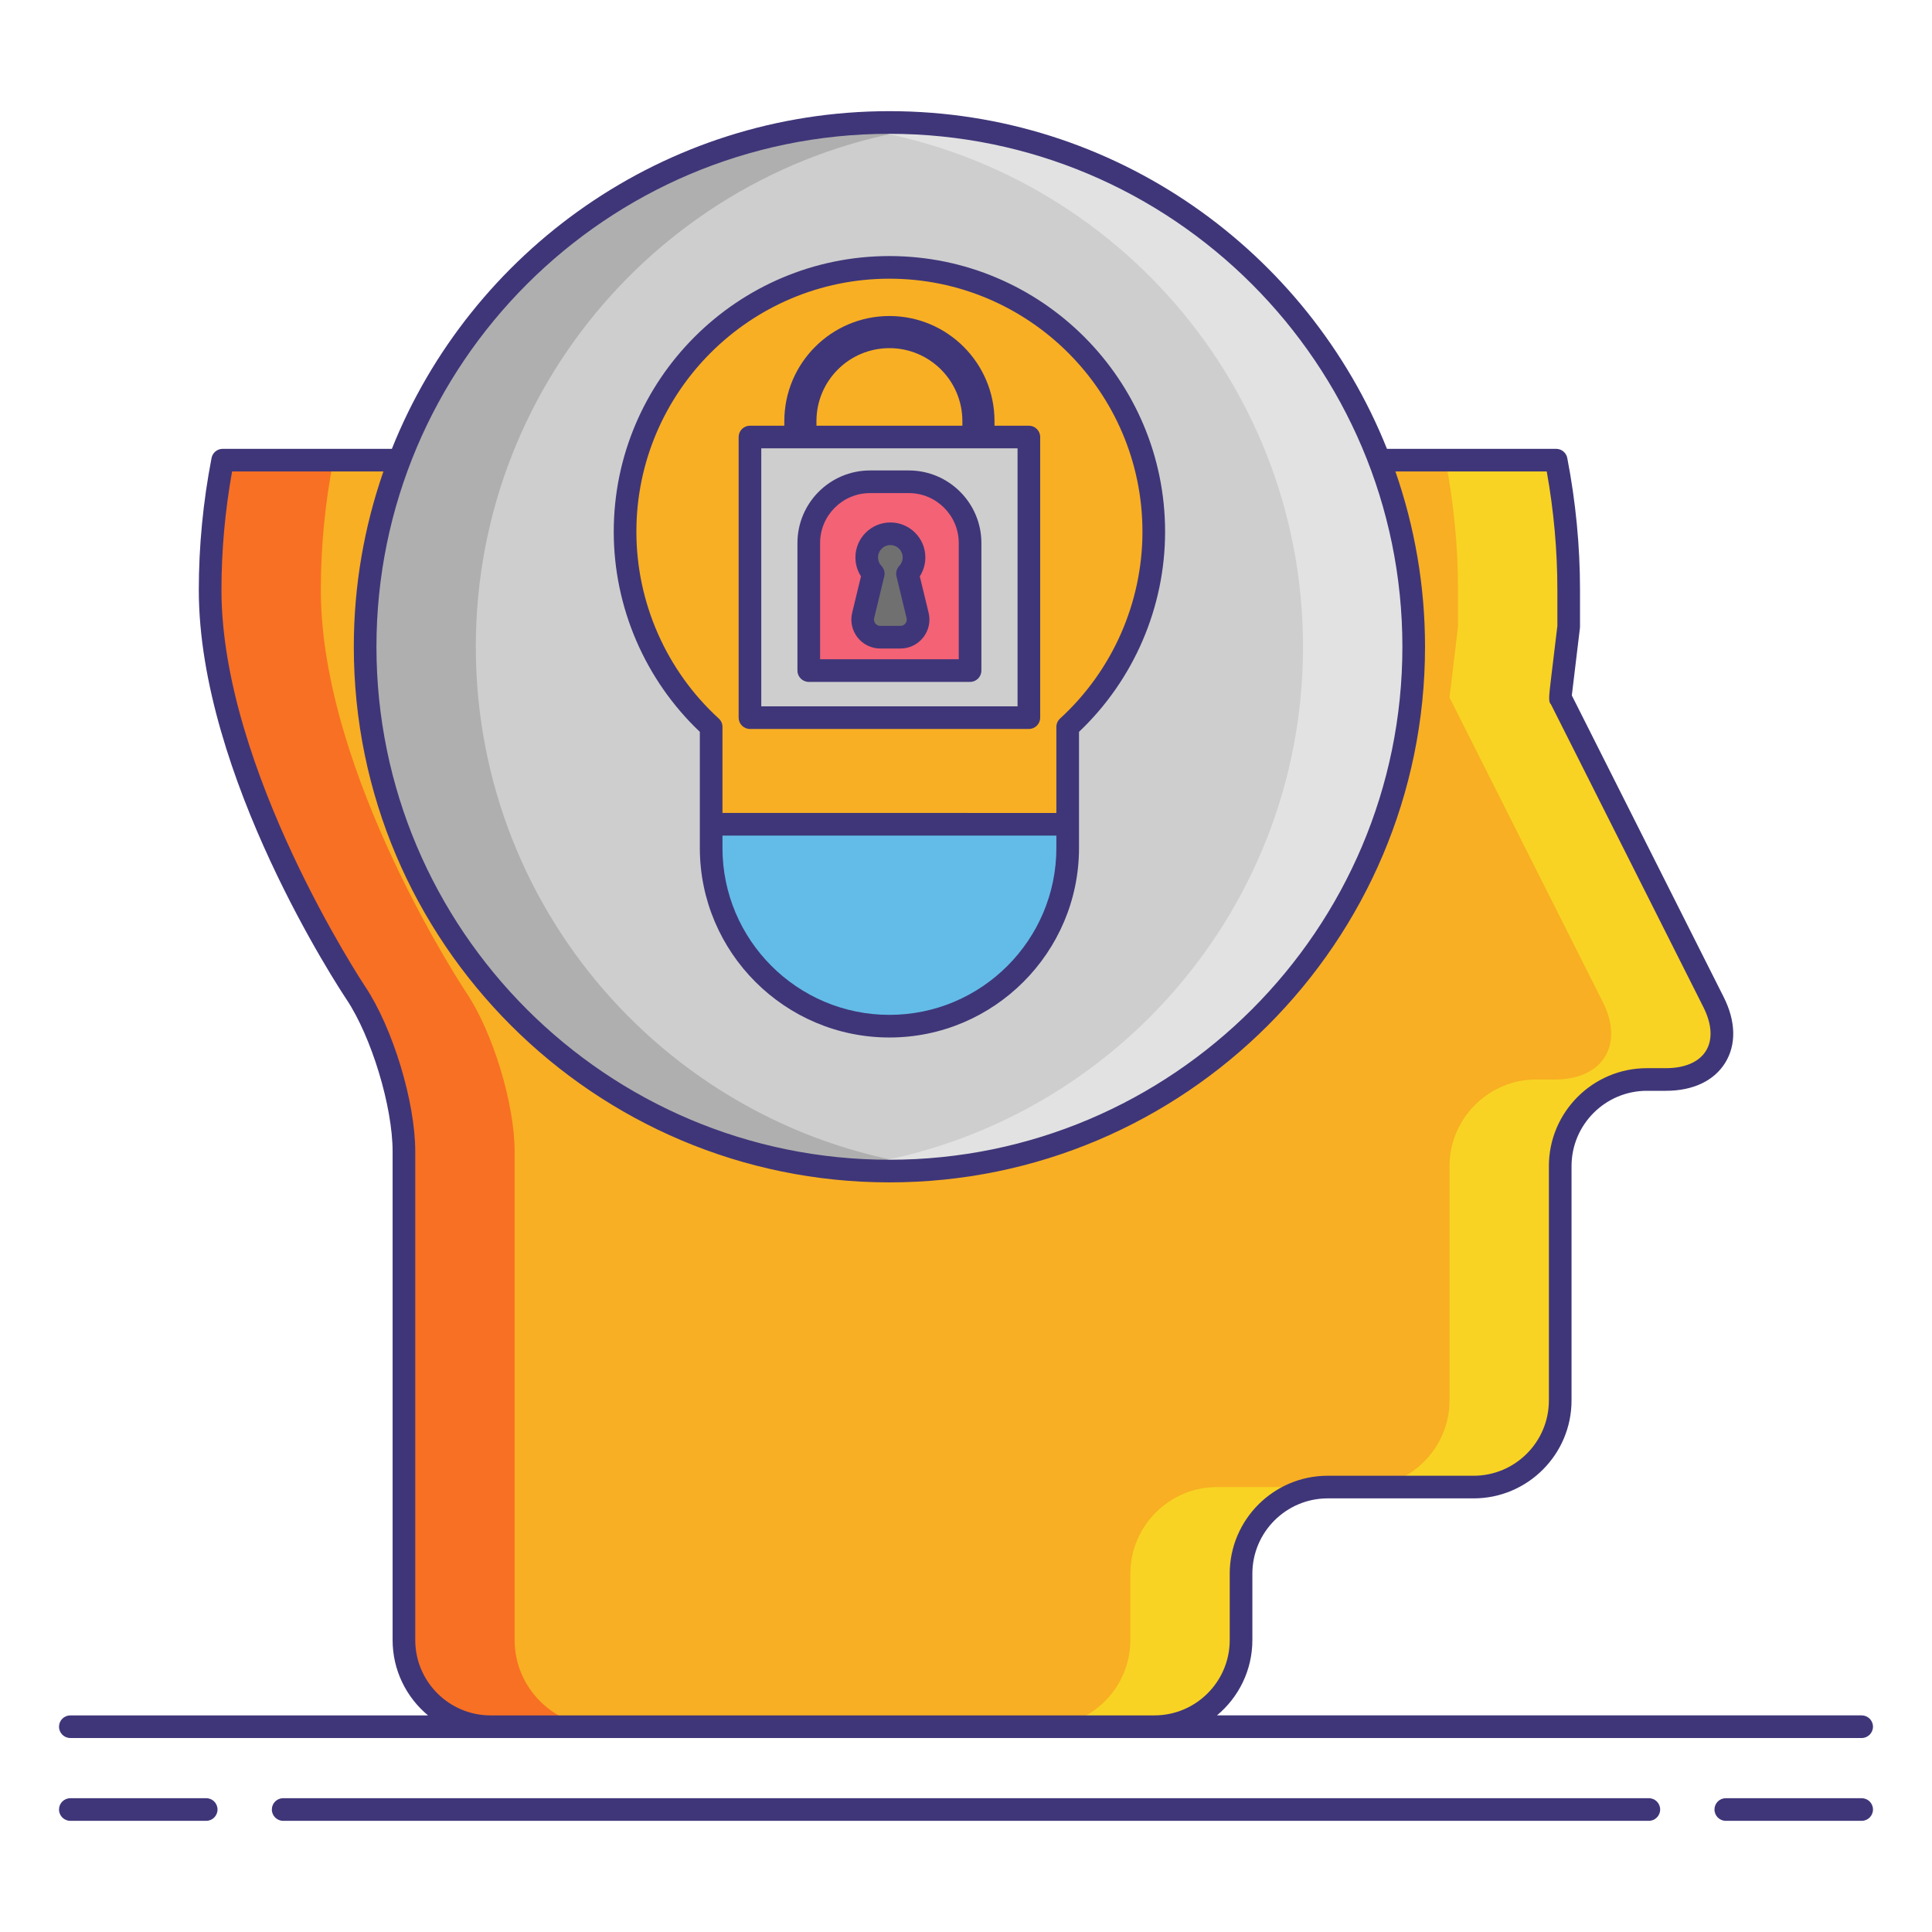
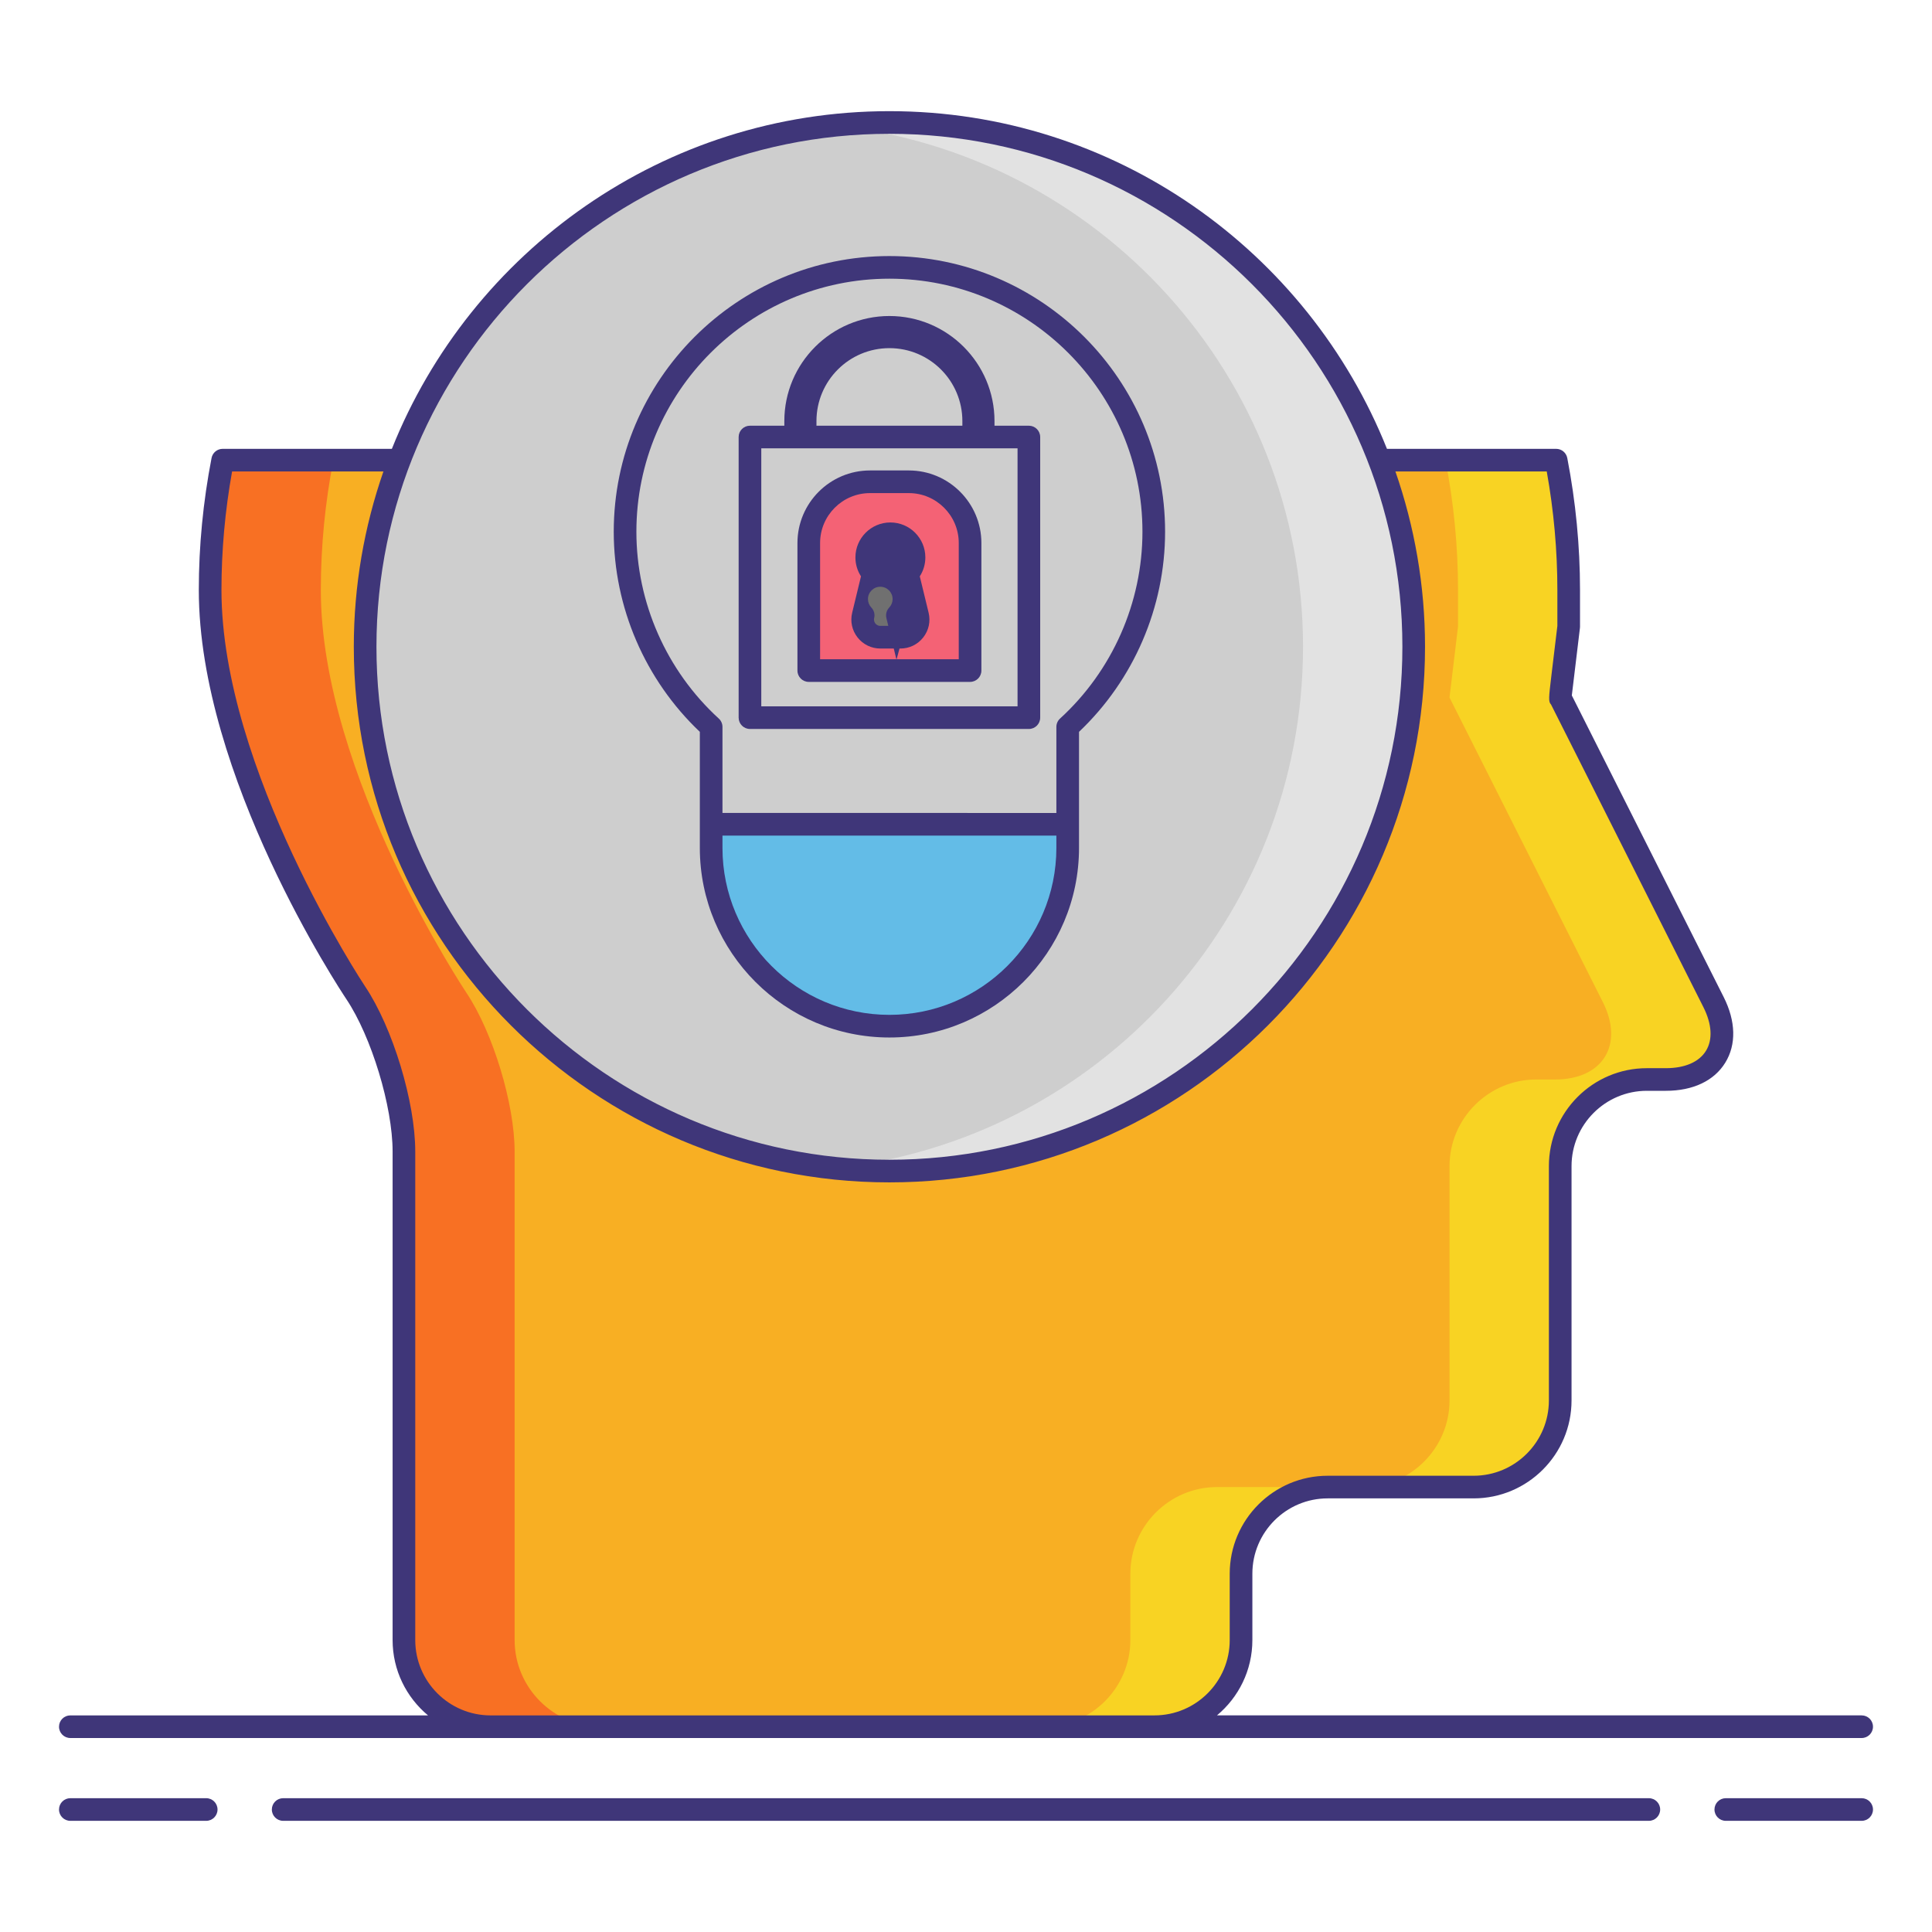
<svg xmlns="http://www.w3.org/2000/svg" version="1.1" id="Layer_1" x="0px" y="0px" viewBox="0 0 256 256" enable-background="new 0 0 256 256" xml:space="preserve">
  <g>
    <g>
      <path fill="#F8AF23" d="M27.844,78.18c0,24.499,19.301,53.384,19.301,53.384c3.508,5.249,6.377,14.709,6.377,21.022v64.732    c0,6.313,5.165,11.478,11.478,11.478h87.965c6.313,0,11.478-5.165,11.478-11.478v-8.796c0-6.313,5.165-11.479,11.479-11.479    h19.335c6.313,0,11.479-5.165,11.479-11.479v-31.048c0-6.313,5.165-11.479,11.478-11.479h2.522c6.313,0,9.156-4.614,6.318-10.253    l-15.157-30.111c-2.839-5.639-5.163-10.252-5.165-10.251c-0.002,0.001,0.505-4.227,1.129-9.395c0,0,0,0,0-4.849    c0-5.886-0.583-11.635-1.662-17.206H29.506C28.427,66.545,27.844,72.293,27.844,78.18z" />
      <g>
        <path fill="#F8D323" d="M227.055,132.786l-15.157-30.111c-2.839-5.639-5.163-10.252-5.165-10.251     c-0.003,0.001,0.505-4.227,1.129-9.395c0,0,0,0,0-4.849c0-5.886-0.583-11.635-1.662-17.206h-14.667     c1.079,5.571,1.662,11.319,1.662,17.206c0,4.849,0,4.849,0,4.849c-0.623,5.168-1.131,9.395-1.129,9.395     c0.003-0.001,2.327,4.612,5.165,10.251l15.157,30.111c2.839,5.639-0.004,10.253-6.318,10.253h-2.522     c-6.313,0-11.478,5.165-11.478,11.479v31.048c0,6.313-5.165,11.479-11.478,11.479h14.667c6.313,0,11.478-5.165,11.478-11.479     v-31.048c0-6.313,5.165-11.479,11.478-11.479h2.522C227.05,143.039,229.893,138.425,227.055,132.786z" />
        <path fill="#F8D323" d="M149.778,208.522v8.796c0,6.313-5.165,11.478-11.478,11.478h14.667c6.313,0,11.478-5.165,11.478-11.478     v-8.796c0-6.313,5.165-11.479,11.479-11.479h-14.667C154.944,197.044,149.778,202.209,149.778,208.522z" />
      </g>
      <g>
        <path fill="#F87023" d="M68.19,217.318v-64.732c0-6.313-2.87-15.773-6.377-21.022c0,0-19.302-28.885-19.302-53.384     c0-5.886,0.583-11.635,1.662-17.206H29.506c-1.079,5.571-1.662,11.319-1.662,17.206c0,24.499,19.302,53.384,19.302,53.384     c3.508,5.249,6.377,14.709,6.377,21.022v64.732c0,6.313,5.165,11.479,11.478,11.479h14.667     C73.355,228.797,68.19,223.632,68.19,217.318z" />
      </g>
      <circle fill="#CECECE" cx="117.852" cy="85.701" r="69.471" />
      <g>
-         <path fill="#AFAFAF" d="M63.048,85.701c0-35.89,27.218-65.419,62.138-69.083c-2.41-0.253-4.856-0.388-7.333-0.388     c-38.368,0-69.471,31.103-69.471,69.471c0,38.368,31.103,69.471,69.471,69.471c2.477,0,4.923-0.135,7.333-0.388     C90.266,151.119,63.048,121.591,63.048,85.701z" />
-       </g>
+         </g>
      <g>
        <path fill="#E2E2E2" d="M172.657,85.701c0-35.89-27.218-65.419-62.138-69.083c2.41-0.253,4.856-0.388,7.333-0.388     c38.368,0,69.471,31.103,69.471,69.471c0,38.368-31.103,69.471-69.471,69.471c-2.477,0-4.923-0.135-7.333-0.388     C145.439,151.119,172.657,121.591,172.657,85.701z" />
      </g>
      <g>
-         <path fill="#F8AF23" d="M152.881,70.456c0-19.346-15.683-35.028-35.028-35.028S82.824,51.111,82.824,70.456     c0,10.243,4.398,19.457,11.407,25.862v16.033c0,13.046,10.576,23.622,23.622,23.622h0c13.046,0,23.622-10.576,23.622-23.622     V96.319C148.483,89.914,152.881,80.699,152.881,70.456z" />
        <path fill="#63BCE7" d="M94.231,112.352c0,13.046,10.576,23.622,23.622,23.622h0c13.046,0,23.622-10.576,23.622-23.622v-3.131     H94.231V112.352z" />
      </g>
    </g>
    <g>
-       <rect x="99.374" y="57.909" fill="#CECECE" width="36.957" height="37.183" />
      <path fill="#3F3679" d="M131.777,55.798c0-7.678-6.246-13.925-13.925-13.925c-7.678,0-13.924,6.246-13.924,13.925v2.111h4.257    v-2.111c0-5.339,4.328-9.667,9.667-9.667c5.339,0,9.667,4.328,9.667,9.667v2.111h4.257V55.798z" />
      <g>
        <path fill="#F46275" d="M120.422,63.837h-5.139c-4.483,0-8.117,3.634-8.117,8.117v16.901h21.374V71.955     C128.539,67.472,124.905,63.837,120.422,63.837z" />
        <g>
          <path fill="#707070" d="M121.586,81.54l-1.337-5.52l0,0c0.535-0.562,0.865-1.322,0.865-2.16c0-1.731-1.403-3.133-3.133-3.133      c-1.731,0-3.133,1.403-3.133,3.133c0,0.838,0.329,1.598,0.865,2.16l-1.337,5.52c-0.357,1.474,0.76,2.893,2.276,2.893h1.329      h1.329C120.826,84.434,121.943,83.014,121.586,81.54z" />
          <g>
            <path fill="#3F3679" d="M92.731,96.972v15.38c0,13.852,11.27,25.122,25.122,25.122c13.853,0,25.122-11.27,25.122-25.122v-15.38       c7.257-6.882,11.406-16.507,11.406-26.515c0-20.142-16.387-36.528-36.528-36.528S81.324,50.315,81.324,70.457       C81.324,80.465,85.474,90.09,92.731,96.972z M117.853,134.474c-12.198,0-22.122-9.924-22.122-22.122v-1.63h44.244v1.63       C139.975,124.55,130.051,134.474,117.853,134.474z M117.853,36.928c18.487,0,33.528,15.041,33.528,33.528       c0,9.39-3.979,18.413-10.918,24.755c-0.312,0.284-0.488,0.686-0.488,1.107v11.403H95.731V96.319       c0-0.421-0.177-0.823-0.488-1.107c-6.939-6.341-10.918-15.364-10.918-24.755C84.324,51.969,99.365,36.928,117.853,36.928z" />
            <path fill="#3F3679" d="M27.323,238.27H9.32c-0.829,0-1.5,0.671-1.5,1.5s0.671,1.5,1.5,1.5h18.003c0.829,0,1.5-0.671,1.5-1.5       S28.152,238.27,27.323,238.27z" />
            <path fill="#3F3679" d="M246.68,238.27h-18.003c-0.828,0-1.5,0.671-1.5,1.5s0.672,1.5,1.5,1.5h18.003       c0.828,0,1.5-0.671,1.5-1.5S247.508,238.27,246.68,238.27z" />
            <path fill="#3F3679" d="M218.479,238.27H37.521c-0.829,0-1.5,0.671-1.5,1.5s0.671,1.5,1.5,1.5h180.959       c0.828,0,1.5-0.671,1.5-1.5S219.308,238.27,218.479,238.27z" />
            <path fill="#3F3679" d="M9.32,230.297h55.682h87.965h93.713c0.828,0,1.5-0.671,1.5-1.5s-0.672-1.5-1.5-1.5h-85.426       c2.864-2.383,4.692-5.97,4.692-9.979v-8.796c0-5.502,4.477-9.979,9.979-9.979h19.334c7.156,0,12.979-5.822,12.979-12.979       v-31.048c0-5.502,4.477-9.979,9.979-9.979h2.522c3.594,0,6.388-1.323,7.868-3.725c1.479-2.402,1.405-5.492-0.211-8.702       L208.48,92.556c-0.07-0.139-0.138-0.273-0.206-0.402c0.143-1.2,0.571-4.764,1.075-8.945c0.007-0.06,0.011-0.12,0.011-0.18       V78.18c0-5.816-0.568-11.701-1.688-17.491c-0.137-0.705-0.754-1.215-1.473-1.215h-22.42       c-10.455-26.185-36.055-44.744-65.927-44.744c-29.871,0-55.472,18.559-65.927,44.744h-22.42c-0.718,0-1.336,0.509-1.473,1.215       c-1.121,5.788-1.689,11.672-1.689,17.491c0,24.67,18.756,53.023,19.555,54.218c3.319,4.968,6.124,14.213,6.124,20.189v64.732       c0,4.008,1.828,7.596,4.692,9.979H9.32c-0.829,0-1.5,0.671-1.5,1.5S8.491,230.297,9.32,230.297z M117.853,17.73       c37.479,0,67.971,30.492,67.971,67.971c0,37.479-30.491,67.971-67.971,67.971c-37.479,0-67.971-30.492-67.971-67.971       C49.882,48.222,80.374,17.73,117.853,17.73z M55.023,217.318v-64.732c0-6.581-2.974-16.385-6.63-21.856       c-0.19-0.285-19.049-28.782-19.049-52.551c0-5.221,0.474-10.498,1.408-15.706h20.053c-2.53,7.283-3.924,15.093-3.924,23.227       c0,39.133,31.837,70.971,70.971,70.971c39.134,0,70.971-31.837,70.971-70.971c0-8.134-1.393-15.944-3.924-23.227h20.053       c0.935,5.209,1.407,10.486,1.407,15.706v4.759l-0.788,6.545c-0.36,3.004-0.418,3.486-0.048,3.874       c0.519,1.026,2.585,5.127,5.033,9.992l15.157,30.112c1.13,2.245,1.25,4.297,0.336,5.779c-0.913,1.482-2.8,2.299-5.313,2.299       h-2.522c-7.156,0-12.979,5.822-12.979,12.979v31.048c0,5.502-4.477,9.979-9.979,9.979h-19.334       c-7.156,0-12.979,5.822-12.979,12.979v8.796c0,5.502-4.477,9.979-9.979,9.979H65.001       C59.5,227.297,55.023,222.82,55.023,217.318z" />
            <path fill="#3F3679" d="M99.374,96.592h36.957c0.828,0,1.5-0.671,1.5-1.5V57.909c0-0.829-0.672-1.5-1.5-1.5H99.374       c-0.829,0-1.5,0.671-1.5,1.5v37.183C97.874,95.92,98.545,96.592,99.374,96.592z M100.874,59.409h33.957v34.183h-33.957V59.409z       " />
            <path fill="#3F3679" d="M120.422,62.337h-5.139c-5.303,0-9.617,4.314-9.617,9.617v16.901c0,0.829,0.671,1.5,1.5,1.5h21.374       c0.829,0,1.5-0.671,1.5-1.5V71.955C130.039,66.652,125.725,62.337,120.422,62.337z M127.04,87.356h-18.374V71.955       c0-3.649,2.968-6.617,6.617-6.617h5.139c3.649,0,6.618,2.968,6.618,6.617V87.356z" />
-             <path fill="#3F3679" d="M121.877,76.369c0.479-0.743,0.737-1.608,0.737-2.508c0-2.555-2.079-4.633-4.633-4.633       s-4.633,2.079-4.633,4.633c0,0.899,0.258,1.765,0.737,2.508l-1.167,4.819c-0.279,1.153-0.019,2.348,0.715,3.28       c0.733,0.932,1.834,1.466,3.02,1.466h2.658c1.186,0,2.287-0.535,3.02-1.466c0.733-0.932,0.994-2.127,0.715-3.28L121.877,76.369       z M119.971,82.613c-0.094,0.12-0.306,0.321-0.662,0.321h-2.658c-0.356,0-0.567-0.201-0.662-0.321       c-0.095-0.12-0.241-0.373-0.157-0.719l1.337-5.52c0.12-0.496-0.02-1.018-0.372-1.387c-0.291-0.306-0.451-0.706-0.451-1.126       c0-0.9,0.733-1.633,1.633-1.633s1.633,0.733,1.633,1.633c0,0.42-0.16,0.82-0.451,1.126c-0.351,0.369-0.491,0.891-0.371,1.387       l1.336,5.52C120.212,82.24,120.066,82.493,119.971,82.613z" />
+             <path fill="#3F3679" d="M121.877,76.369c0.479-0.743,0.737-1.608,0.737-2.508c0-2.555-2.079-4.633-4.633-4.633       s-4.633,2.079-4.633,4.633c0,0.899,0.258,1.765,0.737,2.508l-1.167,4.819c-0.279,1.153-0.019,2.348,0.715,3.28       c0.733,0.932,1.834,1.466,3.02,1.466h2.658c1.186,0,2.287-0.535,3.02-1.466c0.733-0.932,0.994-2.127,0.715-3.28L121.877,76.369       z M119.971,82.613c-0.094,0.12-0.306,0.321-0.662,0.321h-2.658c-0.356,0-0.567-0.201-0.662-0.321       c-0.095-0.12-0.241-0.373-0.157-0.719c0.12-0.496-0.02-1.018-0.372-1.387c-0.291-0.306-0.451-0.706-0.451-1.126       c0-0.9,0.733-1.633,1.633-1.633s1.633,0.733,1.633,1.633c0,0.42-0.16,0.82-0.451,1.126c-0.351,0.369-0.491,0.891-0.371,1.387       l1.336,5.52C120.212,82.24,120.066,82.493,119.971,82.613z" />
          </g>
        </g>
      </g>
    </g>
  </g>
</svg>